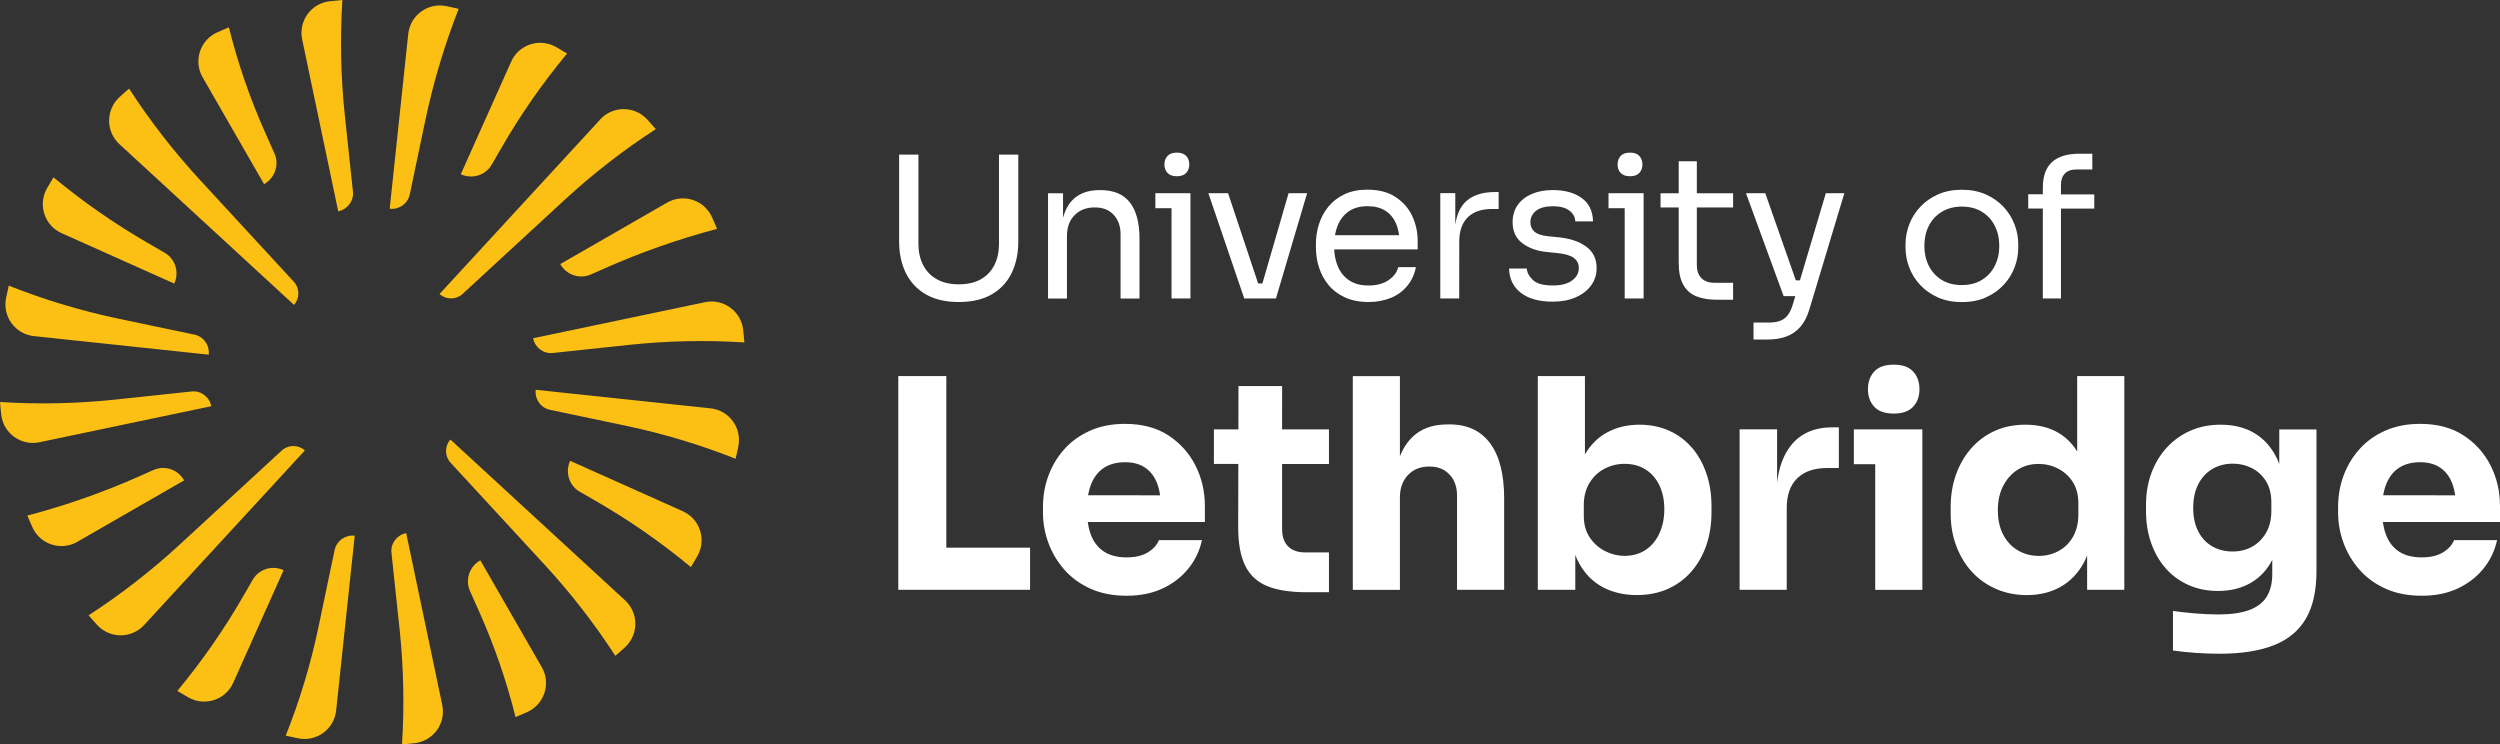
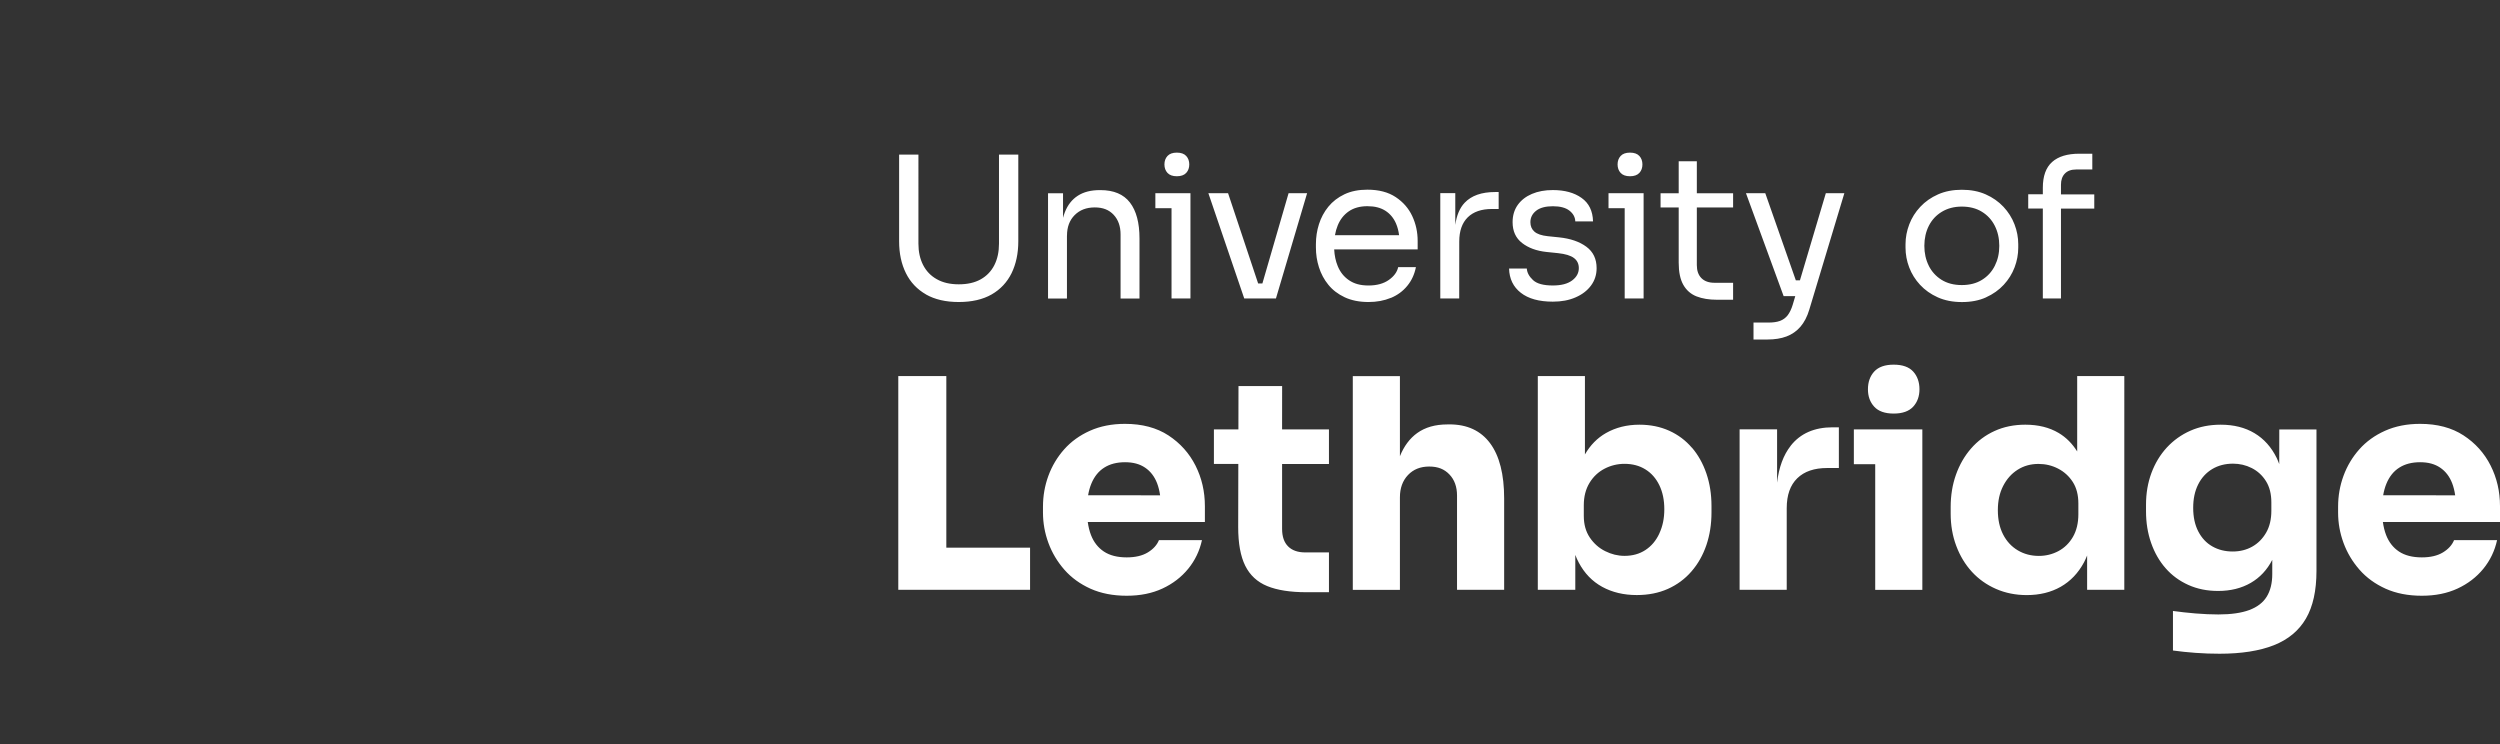
<svg xmlns="http://www.w3.org/2000/svg" version="1.1" id="Layer_1" x="0px" y="0px" viewBox="0 0 573.48 170.76" style="enable-background:new 0 0 573.48 170.76;" xml:space="preserve">
  <rect x="0" y="0" width="573.48" height="170.76" fill="#333333" stroke="none" />
  <style type="text/css">
	.st0{fill:#FCC015;}
	.st1{fill:#FFFFFF;}
</style>
-   <path class="st0" d="M62.96,35.2l-2.09-4.69c-3.49-7.82-6.29-15.93-8.37-24.24l0,0c-0.9,0.37-1.8,0.76-2.7,1.17  c-3.93,1.78-5.47,6.56-3.32,10.29l14.1,24.51c0,0,0.03-0.02,0.04-0.03C63.08,40.8,64.11,37.78,62.96,35.2L62.96,35.2z M67.45,69.93  c1.33-1.53,1.33-3.8-0.04-5.29l-21.57-23.4c-5.99-6.5-11.42-13.49-16.23-20.91l0,0c-0.75,0.63-1.49,1.29-2.21,1.96  c-3.15,2.9-3.16,7.86-0.02,10.76l40.08,36.9c0,0,0,0,0.01-0.01L67.45,69.93z M94,44.6l3.51-16.74c1.85-8.81,4.42-17.44,7.7-25.82  V2.02c-0.94-0.22-1.89-0.43-2.85-0.62c-4.22-0.85-8.26,2.11-8.71,6.39l-4.26,40.1c0,0,0.03,0,0.04,0c2.14,0.22,4.12-1.17,4.56-3.28  L94,44.6z M37.75,57.96l-3.7-2.14c-7.67-4.42-14.94-9.48-21.76-15.13l-0.02-0.02c-0.52,0.84-1.02,1.69-1.5,2.55  c-2.12,3.75-0.57,8.51,3.37,10.27l25.83,11.56c0,0,0.01-0.03,0.02-0.05C41.16,62.41,40.21,59.37,37.75,57.96L37.75,57.96z   M126.17,94.01l17.29,3.63c8.63,1.81,17.09,4.35,25.29,7.6l0,0c0.22-0.95,0.43-1.9,0.62-2.86c0.85-4.22-2.11-8.26-6.39-8.71  l-40.1-4.26c0,0,0,0.03,0,0.04C122.66,91.59,124.05,93.57,126.17,94.01L126.17,94.01z M133.01,112.8l3.7,2.14  c7.67,4.42,14.94,9.48,21.76,15.13l0.02,0.02c0.52-0.84,1.02-1.69,1.5-2.55c2.12-3.75,0.57-8.51-3.37-10.27l-25.83-11.56  c0,0-0.01,0.03-0.02,0.05c-1.17,2.59-0.22,5.63,2.23,7.05L133.01,112.8z M44.59,76.76L27.3,73.13c-8.63-1.81-17.09-4.35-25.29-7.6  l0,0c-0.22,0.95-0.43,1.9-0.62,2.86c-0.85,4.22,2.11,8.26,6.39,8.71l40.1,4.26c0,0,0-0.03,0-0.04c0.22-2.14-1.17-4.12-3.28-4.56  L44.59,76.76z M138.48,61.66c8.41-3.75,17.11-6.81,26.01-9.16l0,0c-0.37-0.91-0.76-1.8-1.17-2.7c-1.78-3.93-6.56-5.47-10.29-3.32  l-24.51,14.1c0,0,0.02,0.03,0.03,0.04c1.41,2.46,4.43,3.49,7.02,2.33l2.92-1.3L138.48,61.66z M122.3,77.64  c0.45,2.11,2.38,3.56,4.52,3.33l17.48-1.86c8.79-0.93,17.64-1.12,26.46-0.56c-0.08-0.97-0.17-1.94-0.28-2.9  c-0.49-4.28-4.54-7.21-8.75-6.33l-39.43,8.27c0,0,0,0.03,0,0.04V77.64z M77.63,48.46c2.11-0.45,3.56-2.38,3.33-4.52L79.1,26.46  C78.17,17.67,77.98,8.82,78.54,0c-0.97,0.08-1.94,0.17-2.9,0.28c-4.27,0.49-7.21,4.54-6.33,8.75l8.27,39.43c0,0,0.03,0,0.04,0H77.63  z M76.76,126.17l-3.72,17.74c-1.78,8.47-4.28,16.78-7.49,24.82v0.02c0.94,0.22,1.89,0.43,2.85,0.62c4.22,0.85,8.26-2.11,8.71-6.39  l4.26-40.1c0,0-0.03,0-0.04,0c-2.14-0.22-4.12,1.17-4.56,3.28L76.76,126.17z M93.13,122.3c-2.11,0.45-3.56,2.38-3.33,4.52  l1.86,17.48c0.93,8.79,1.12,17.64,0.56,26.46c0.97-0.08,1.94-0.17,2.9-0.28c4.28-0.49,7.21-4.54,6.33-8.75l-8.27-39.43  C93.18,122.3,93.15,122.3,93.13,122.3L93.13,122.3z M57.96,133.01l-2.19,3.8c-4.4,7.63-9.45,14.88-15.07,21.66l-0.02,0.02  c0.84,0.52,1.69,1.02,2.55,1.5c3.75,2.12,8.51,0.57,10.27-3.37l11.56-25.83c0,0-0.03-0.01-0.05-0.02c-2.59-1.17-5.63-0.22-7.05,2.23  V133.01z M107.8,135.56l2.1,4.7c3.49,7.82,6.29,15.92,8.36,24.23l0,0c0.9-0.37,1.8-0.76,2.7-1.16c3.93-1.78,5.47-6.56,3.32-10.29  l-14.1-24.51c0,0-0.03,0.02-0.04,0.03c-2.46,1.41-3.49,4.43-2.33,7.02L107.8,135.56z M143.4,137.72l-40.08-36.89c0,0,0,0-0.01,0.01  c-1.33,1.53-1.33,3.8,0.04,5.29l21.57,23.4c5.99,6.5,11.42,13.49,16.23,20.91l0,0c0.75-0.63,1.49-1.29,2.22-1.96  c3.15-2.9,3.16-7.86,0.02-10.76L143.4,137.72z M48.46,93.13c-0.45-2.11-2.38-3.56-4.52-3.33l-17.48,1.86  C17.67,92.59,8.82,92.78,0,92.22c0.08,0.97,0.17,1.94,0.28,2.9c0.49,4.27,4.54,7.21,8.75,6.33l39.43-8.27  C48.46,93.18,48.46,93.15,48.46,93.13L48.46,93.13z M32.01,109.23c-8.32,3.71-16.93,6.73-25.74,9.04l0,0  c0.37,0.91,0.76,1.8,1.17,2.7c1.78,3.93,6.56,5.47,10.29,3.32l24.51-14.1c0,0-0.02-0.03-0.03-0.04c-1.41-2.46-4.43-3.49-7.02-2.33  L32.01,109.23L32.01,109.23z M130.06,12.29l0.02-0.02c-0.84-0.52-1.69-1.02-2.55-1.5c-3.75-2.12-8.51-0.57-10.27,3.37L105.7,39.97  c0,0,0.03,0.01,0.05,0.02c2.59,1.17,5.63,0.22,7.05-2.23l2.23-3.86c4.39-7.61,9.42-14.84,15.04-21.6L130.06,12.29z M69.92,103.31  c-1.53-1.33-3.8-1.33-5.29,0.04l-23.4,21.57c-6.5,5.99-13.49,11.42-20.91,16.23l0,0c0.64,0.75,1.3,1.49,1.97,2.22  c2.9,3.15,7.86,3.16,10.76,0.02l36.9-40.08c0,0,0,0-0.01-0.01L69.92,103.31z M137.72,27.37l-36.9,40.08c0,0,0,0,0.01,0.01  c1.53,1.33,3.8,1.33,5.29-0.04l23.4-21.57c6.5-5.99,13.49-11.42,20.91-16.23l0,0c-0.64-0.75-1.3-1.49-1.97-2.22  c-2.9-3.15-7.86-3.16-10.76-0.02L137.72,27.37z" />
-   <path class="st1" d="M268.74,68.47h4.34V44.32h-8.05v3.44h3.71V68.47z M361.41,68.22c1.51-0.65,2.69-1.55,3.55-2.71  c0.86-1.16,1.29-2.49,1.29-4c0-2.11-0.78-3.75-2.35-4.91c-1.57-1.16-3.65-1.88-6.24-2.15l-2.62-0.27c-1.42-0.15-2.43-0.5-3.05-1.04  s-0.93-1.27-0.93-2.17c0-1.05,0.44-1.93,1.31-2.62s2.16-1.04,3.84-1.04s2.96,0.34,3.82,1.02c0.86,0.68,1.3,1.5,1.33,2.46h4.07  c-0.06-2.38-0.93-4.18-2.62-5.38c-1.69-1.21-3.89-1.81-6.6-1.81c-1.81,0-3.41,0.29-4.79,0.88c-1.39,0.59-2.47,1.43-3.26,2.53  c-0.78,1.1-1.18,2.42-1.18,3.96c0,2.05,0.72,3.64,2.17,4.77s3.32,1.82,5.61,2.06l2.62,0.27c1.69,0.18,2.91,0.55,3.66,1.11  s1.13,1.33,1.13,2.33c0,1.12-0.51,2.06-1.54,2.83c-1.03,0.77-2.5,1.15-4.43,1.15c-2.14,0-3.66-0.41-4.54-1.24  c-0.89-0.83-1.36-1.71-1.42-2.65h-4.07c0.06,2.35,0.96,4.21,2.69,5.56c1.73,1.36,4.18,2.04,7.35,2.04  C358.17,69.2,359.9,68.88,361.41,68.22L361.41,68.22z M319.06,68.34c1.51-0.63,2.76-1.55,3.75-2.76c1-1.21,1.66-2.64,1.99-4.3h-4.07  c-0.24,1.12-0.96,2.1-2.15,2.94c-1.19,0.84-2.74,1.27-4.64,1.27s-3.3-0.4-4.48-1.2c-1.18-0.8-2.04-1.88-2.6-3.26  c-0.47-1.15-0.74-2.43-0.81-3.82h19.15v-1.94c0-2.02-0.41-3.92-1.24-5.7s-2.1-3.23-3.8-4.36c-1.7-1.13-3.87-1.7-6.49-1.7  c-2.02,0-3.78,0.35-5.27,1.06s-2.72,1.66-3.69,2.85c-0.97,1.19-1.68,2.53-2.15,4c-0.47,1.48-0.7,3-0.7,4.57v0.81  c0,1.54,0.23,3.05,0.7,4.52c0.47,1.48,1.18,2.81,2.15,4c0.96,1.19,2.22,2.15,3.75,2.87c1.54,0.72,3.36,1.09,5.47,1.09  c1.9,0,3.6-0.32,5.11-0.95L319.06,68.34z M306.87,51.69c0.56-1.36,1.4-2.43,2.53-3.21s2.56-1.18,4.27-1.18s3.03,0.35,4.12,1.04  c1.08,0.69,1.9,1.67,2.44,2.92c0.35,0.8,0.58,1.7,0.71,2.69h-14.71C306.37,53.14,306.58,52.39,306.87,51.69z M286.49,68.47h6.2  l7.15-24.15h-4.25l-6.01,20.71h-0.97l-6.9-20.71h-4.52l8.23,24.15h1.09H286.49z M212.4,67.54c2.04,1.16,4.54,1.74,7.53,1.74  s5.53-0.58,7.55-1.74c2.02-1.16,3.54-2.79,4.57-4.88c1.02-2.1,1.54-4.53,1.54-7.3v-19.9h-4.43V55.9c0,1.87-0.35,3.5-1.06,4.91  c-0.71,1.4-1.75,2.49-3.12,3.26c-1.37,0.77-3.05,1.15-5.04,1.15s-3.68-0.39-5.06-1.18c-1.39-0.78-2.43-1.88-3.14-3.28  c-0.71-1.4-1.06-3.02-1.06-4.86V35.46h-4.43v19.9c0,2.77,0.52,5.21,1.56,7.3c1.04,2.1,2.58,3.72,4.61,4.88H212.4z M244.76,54.04  c0-1.96,0.59-3.53,1.76-4.7c1.18-1.18,2.71-1.76,4.61-1.76s3.29,0.57,4.34,1.7s1.58,2.63,1.58,4.5v14.7h4.34V54.69  c0-3.59-0.73-6.33-2.19-8.23s-3.72-2.85-6.76-2.85h-0.18c-2.02,0-3.69,0.43-5.02,1.29s-2.31,2.11-2.96,3.75  c-0.16,0.42-0.31,0.86-0.43,1.32v-5.64h-3.44v24.15h4.34V54.05L244.76,54.04z M455.59,68.2c1.6-0.72,2.95-1.68,4.05-2.87  c1.1-1.19,1.93-2.52,2.49-4s0.84-2.98,0.84-4.52V56c0-1.54-0.29-3.05-0.86-4.54c-0.57-1.49-1.42-2.83-2.53-4.02  c-1.12-1.19-2.47-2.14-4.07-2.85s-3.42-1.06-5.47-1.06s-3.87,0.35-5.47,1.06s-2.96,1.66-4.07,2.85c-1.12,1.19-1.96,2.53-2.53,4.02  s-0.86,3.01-0.86,4.54v0.81c0,1.54,0.28,3.05,0.84,4.52c0.56,1.48,1.39,2.81,2.49,4c1.1,1.19,2.45,2.15,4.05,2.87  c1.6,0.72,3.45,1.09,5.56,1.09s3.96-0.36,5.56-1.09H455.59z M442.45,60.96c-0.68-1.36-1.02-2.88-1.02-4.57s0.35-3.26,1.04-4.61  c0.69-1.36,1.69-2.43,2.99-3.21s2.82-1.18,4.57-1.18s3.31,0.39,4.59,1.18c1.28,0.78,2.27,1.85,2.96,3.21s1.04,2.89,1.04,4.61  s-0.34,3.21-1.02,4.57s-1.66,2.44-2.94,3.23c-1.28,0.8-2.83,1.2-4.64,1.2s-3.35-0.4-4.64-1.2c-1.28-0.8-2.26-1.88-2.94-3.23H442.45z   M269.96,40.43c0.96,0,1.68-0.26,2.15-0.77c0.47-0.51,0.7-1.16,0.7-1.94s-0.23-1.43-0.7-1.94s-1.18-0.77-2.15-0.77  s-1.68,0.26-2.15,0.77c-0.47,0.51-0.7,1.16-0.7,1.94s0.23,1.43,0.7,1.94S268.99,40.43,269.96,40.43z M373.91,40.43  c0.96,0,1.68-0.26,2.15-0.77c0.47-0.51,0.7-1.16,0.7-1.94s-0.23-1.43-0.7-1.94s-1.18-0.77-2.15-0.77s-1.68,0.26-2.15,0.77  c-0.47,0.51-0.7,1.16-0.7,1.94s0.23,1.43,0.7,1.94S372.94,40.43,373.91,40.43z M468.61,68.47h4.16V47.85h7.64v-3.26h-7.64v-2.22  c0-1.09,0.3-1.94,0.9-2.56c0.6-0.62,1.46-0.93,2.58-0.93h3.71v-3.62h-2.98c-2.74,0-4.82,0.63-6.24,1.9  c-1.42,1.27-2.13,3.24-2.13,5.92v1.49h-3.35v3.26h3.35v20.62L468.61,68.47z M372.69,68.47h4.34V44.32h-8.05v3.44h3.71V68.47z   M412.89,64.31h-0.94l-7.01-19.99h-4.43l8.64,23.61h2.67l-0.59,1.99c-0.3,0.99-0.69,1.79-1.15,2.4c-0.47,0.6-1.06,1.03-1.76,1.29  c-0.71,0.26-1.58,0.38-2.6,0.38h-3.48v3.89h3.21c1.66,0,3.11-0.23,4.36-0.7c1.25-0.47,2.31-1.21,3.19-2.22  c0.87-1.01,1.55-2.31,2.03-3.91l8.05-26.73h-4.25L412.89,64.31L412.89,64.31z M389.24,37h-4.16v7.33h-4.16v3.26h4.16v12.66  c0,2.14,0.35,3.84,1.06,5.09s1.72,2.13,3.03,2.65c1.31,0.51,2.87,0.77,4.68,0.77h3.71v-3.89h-4.25c-1.3,0-2.3-0.35-3.01-1.06  c-0.71-0.71-1.06-1.71-1.06-3.01V47.59h8.32v-3.26h-8.32L389.24,37L389.24,37z M334.74,55.4c0-2.41,0.65-4.26,1.94-5.54  c1.3-1.28,3.15-1.92,5.56-1.92h1.54v-3.89h-0.81c-3.11,0-5.43,0.82-6.99,2.46c-1.13,1.19-1.84,2.89-2.15,5.07v-7.27h-3.44v24.15  h4.34L334.74,55.4L334.74,55.4z M434.4,94.87c2.01,0,3.5-0.53,4.47-1.58c0.96-1.05,1.44-2.38,1.44-4s-0.48-3.01-1.44-4.06  s-2.45-1.58-4.47-1.58s-3.5,0.53-4.47,1.58c-0.96,1.05-1.44,2.41-1.44,4.06s0.48,2.95,1.44,4S432.38,94.87,434.4,94.87z   M217.08,86.27h-11.02v49.03h30.23v-9.67h-19.21V86.27z M425.26,98.5v7.99h4.9v28.82h10.81V98.5h-15.72H425.26z M476.49,103.56  c-1.12-1.79-2.52-3.21-4.23-4.23c-2.15-1.28-4.7-1.91-7.66-1.91c-2.6,0-4.95,0.48-7.05,1.44c-2.11,0.96-3.91,2.31-5.41,4.03  s-2.65,3.73-3.46,6.01s-1.21,4.75-1.21,7.39v1.54c0,2.64,0.42,5.11,1.28,7.39c0.85,2.28,2.05,4.27,3.59,5.95s3.39,2.99,5.54,3.93  c2.15,0.94,4.5,1.41,7.05,1.41c2.96,0,5.55-0.64,7.79-1.91c2.24-1.28,4.02-3.15,5.34-5.61c0.26-0.49,0.49-1.02,0.71-1.56v7.87h8.53  V86.27h-10.81L476.49,103.56L476.49,103.56z M476.76,117.98c0,2.01-0.42,3.74-1.24,5.17c-0.83,1.43-1.94,2.52-3.32,3.26  c-1.39,0.74-2.89,1.11-4.5,1.11c-1.79,0-3.4-0.42-4.84-1.28c-1.43-0.85-2.55-2.06-3.36-3.63s-1.21-3.43-1.21-5.58  s0.4-3.95,1.21-5.54s1.91-2.83,3.32-3.73s3.01-1.34,4.8-1.34c1.61,0,3.11,0.36,4.5,1.08s2.51,1.74,3.36,3.06  c0.85,1.32,1.28,2.97,1.28,4.94v2.49L476.76,117.98z M522.84,106.46c-0.18-0.47-0.36-0.94-0.57-1.38c-1.23-2.51-2.93-4.41-5.1-5.71  s-4.76-1.95-7.76-1.95c-2.55,0-4.87,0.46-6.95,1.38s-3.88,2.21-5.41,3.86c-1.52,1.66-2.7,3.6-3.53,5.84  c-0.83,2.24-1.24,4.66-1.24,7.25v1.54c0,2.6,0.39,5.02,1.17,7.25s1.89,4.18,3.33,5.81c1.43,1.64,3.17,2.91,5.21,3.83  c2.04,0.92,4.31,1.38,6.82,1.38c2.87,0,5.36-0.62,7.49-1.85c2.11-1.22,3.75-2.98,4.94-5.28v3.24c0,2.1-0.43,3.84-1.28,5.21  c-0.85,1.37-2.18,2.38-4,3.06c-1.81,0.67-4.18,1.01-7.09,1.01c-1.61,0-3.36-0.08-5.24-0.23c-1.88-0.16-3.61-0.35-5.17-0.57v9.07  c1.57,0.22,3.29,0.4,5.17,0.54c1.88,0.14,3.72,0.2,5.51,0.2c5.01,0,9.17-0.65,12.46-1.95c3.29-1.3,5.74-3.34,7.36-6.11  c1.62-2.77,2.42-6.43,2.42-10.95V98.51h-8.53L522.84,106.46L522.84,106.46z M521.03,117.17c0,1.97-0.4,3.65-1.21,5.04  s-1.87,2.45-3.19,3.19s-2.81,1.11-4.47,1.11c-1.75,0-3.3-0.39-4.67-1.17s-2.44-1.92-3.22-3.43c-0.78-1.5-1.17-3.3-1.17-5.41  s0.38-3.85,1.14-5.37s1.84-2.7,3.22-3.53c1.39-0.83,2.98-1.24,4.77-1.24c1.52,0,2.96,0.33,4.3,1.01s2.43,1.67,3.26,2.99  s1.24,2.95,1.24,4.87L521.03,117.17L521.03,117.17z M573.48,116.1c0-3.36-0.72-6.46-2.15-9.3c-1.43-2.84-3.5-5.15-6.21-6.92  s-6.04-2.65-9.97-2.65c-3,0-5.68,0.53-8.03,1.58c-2.35,1.05-4.32,2.47-5.91,4.26c-1.59,1.79-2.8,3.82-3.63,6.08  s-1.24,4.62-1.24,7.09v1.34c0,2.37,0.41,4.69,1.24,6.95s2.05,4.31,3.66,6.15s3.62,3.29,6.01,4.37c2.39,1.07,5.16,1.61,8.29,1.61  s5.82-0.55,8.2-1.65c2.37-1.1,4.34-2.61,5.91-4.53c1.57-1.92,2.62-4.12,3.16-6.58h-9.87c-0.45,1.12-1.3,2.06-2.55,2.82  c-1.25,0.76-2.87,1.14-4.84,1.14c-2.15,0-3.9-0.45-5.24-1.34c-1.34-0.89-2.33-2.16-2.96-3.79c-0.35-0.91-0.59-1.91-0.74-2.99h26.87  L573.48,116.1L573.48,116.1z M546.68,113.61c0.17-0.97,0.41-1.86,0.74-2.65c0.67-1.63,1.66-2.87,2.96-3.69  c1.3-0.83,2.89-1.24,4.77-1.24s3.37,0.41,4.6,1.24s2.15,2.02,2.75,3.56c0.32,0.83,0.55,1.76,0.7,2.79L546.68,113.61L546.68,113.61z   M332.48,97.36h-0.47c-2.78,0-5.08,0.66-6.92,1.98c-1.71,1.23-3.03,3.01-3.96,5.31V86.28h-10.81v49.03h10.81v-21.23  c0-2.1,0.62-3.81,1.85-5.11s2.85-1.95,4.87-1.95s3.47,0.6,4.63,1.81c1.16,1.21,1.75,2.82,1.75,4.84v21.63h10.81v-20.96  c0-5.55-1.08-9.77-3.22-12.66c-2.15-2.89-5.26-4.33-9.34-4.33V97.36z M268.03,99.88c-2.71-1.77-6.04-2.65-9.97-2.65  c-3,0-5.68,0.53-8.03,1.58s-4.32,2.47-5.91,4.26s-2.8,3.82-3.63,6.08c-0.83,2.26-1.24,4.62-1.24,7.09v1.34  c0,2.37,0.41,4.69,1.24,6.95s2.05,4.31,3.66,6.15c1.61,1.84,3.62,3.29,6.01,4.37c2.39,1.07,5.16,1.61,8.29,1.61s5.82-0.55,8.2-1.65  c2.37-1.1,4.34-2.61,5.91-4.53c1.57-1.92,2.62-4.12,3.16-6.58h-9.87c-0.45,1.12-1.3,2.06-2.55,2.82c-1.25,0.76-2.87,1.14-4.84,1.14  c-2.15,0-3.9-0.45-5.24-1.34s-2.33-2.16-2.96-3.79c-0.35-0.91-0.59-1.91-0.74-2.99h26.87v-3.63c0-3.36-0.72-6.46-2.15-9.3  S270.74,101.66,268.03,99.88L268.03,99.88z M249.6,113.61c0.17-0.97,0.41-1.86,0.74-2.65c0.67-1.63,1.66-2.87,2.96-3.69  c1.3-0.83,2.89-1.24,4.77-1.24s3.37,0.41,4.6,1.24s2.15,2.02,2.75,3.56c0.32,0.83,0.55,1.76,0.7,2.79L249.6,113.61L249.6,113.61z   M294.11,88.56H284.1l-0.02,9.94h-5.62v7.93h5.6l-0.03,14.51c0,3.72,0.54,6.66,1.61,8.83c1.08,2.17,2.75,3.73,5.04,4.67  s5.28,1.41,9,1.41h5.17v-9.13h-5.44c-1.7,0-3.01-0.46-3.93-1.38c-0.92-0.92-1.38-2.25-1.38-4v-14.91h10.75V98.5H294.1L294.11,88.56  L294.11,88.56z M410.77,102.26c-1.67,2.13-2.71,4.95-3.12,8.46V98.49h-8.6v36.81h10.81v-18.74c0-3,0.81-5.28,2.42-6.85  c1.61-1.57,3.9-2.35,6.85-2.35h2.69v-9.34h-1.41c-4.21,0-7.42,1.41-9.64,4.23V102.26z M388.1,102.7c-1.43-1.68-3.17-2.98-5.21-3.9  c-2.04-0.92-4.31-1.38-6.82-1.38c-2.87,0-5.42,0.64-7.66,1.91c-2,1.14-3.61,2.78-4.84,4.91V86.27h-10.81v49.03h8.6v-8.01  c0.24,0.63,0.5,1.23,0.81,1.79c1.3,2.44,3.09,4.29,5.37,5.54s4.93,1.88,7.93,1.88c2.64,0,5.01-0.47,7.12-1.41  c2.1-0.94,3.91-2.27,5.41-4c1.5-1.72,2.64-3.74,3.43-6.05c0.78-2.31,1.17-4.8,1.17-7.49v-1.48c0-2.69-0.39-5.17-1.17-7.46  c-0.78-2.28-1.89-4.27-3.33-5.94V102.7z M380.64,122.38c-0.76,1.64-1.83,2.9-3.19,3.79c-1.37,0.9-2.97,1.34-4.8,1.34  c-1.52,0-3-0.36-4.43-1.08c-1.43-0.71-2.61-1.76-3.53-3.12c-0.92-1.37-1.38-3.01-1.38-4.94v-2.49c0-1.97,0.44-3.67,1.31-5.11  c0.87-1.43,2.03-2.52,3.46-3.26c1.43-0.74,2.96-1.11,4.57-1.11c1.84,0,3.44,0.43,4.8,1.28c1.37,0.85,2.43,2.06,3.19,3.63  s1.14,3.4,1.14,5.51s-0.38,3.91-1.14,5.54V122.38z" />
+   <path class="st1" d="M268.74,68.47h4.34V44.32h-8.05v3.44h3.71V68.47z M361.41,68.22c1.51-0.65,2.69-1.55,3.55-2.71  c0.86-1.16,1.29-2.49,1.29-4c0-2.11-0.78-3.75-2.35-4.91c-1.57-1.16-3.65-1.88-6.24-2.15l-2.62-0.27c-1.42-0.15-2.43-0.5-3.05-1.04  s-0.93-1.27-0.93-2.17c0-1.05,0.44-1.93,1.31-2.62s2.16-1.04,3.84-1.04s2.96,0.34,3.82,1.02c0.86,0.68,1.3,1.5,1.33,2.46h4.07  c-0.06-2.38-0.93-4.18-2.62-5.38c-1.69-1.21-3.89-1.81-6.6-1.81c-1.81,0-3.41,0.29-4.79,0.88c-1.39,0.59-2.47,1.43-3.26,2.53  c-0.78,1.1-1.18,2.42-1.18,3.96c0,2.05,0.72,3.64,2.17,4.77s3.32,1.82,5.61,2.06l2.62,0.27c1.69,0.18,2.91,0.55,3.66,1.11  s1.13,1.33,1.13,2.33c0,1.12-0.51,2.06-1.54,2.83c-1.03,0.77-2.5,1.15-4.43,1.15c-2.14,0-3.66-0.41-4.54-1.24  c-0.89-0.83-1.36-1.71-1.42-2.65h-4.07c0.06,2.35,0.96,4.21,2.69,5.56c1.73,1.36,4.18,2.04,7.35,2.04  C358.17,69.2,359.9,68.88,361.41,68.22L361.41,68.22z M319.06,68.34c1.51-0.63,2.76-1.55,3.75-2.76c1-1.21,1.66-2.64,1.99-4.3h-4.07  c-0.24,1.12-0.96,2.1-2.15,2.94c-1.19,0.84-2.74,1.27-4.64,1.27s-3.3-0.4-4.48-1.2c-1.18-0.8-2.04-1.88-2.6-3.26  c-0.47-1.15-0.74-2.43-0.81-3.82h19.15v-1.94c0-2.02-0.41-3.92-1.24-5.7s-2.1-3.23-3.8-4.36c-1.7-1.13-3.87-1.7-6.49-1.7  c-2.02,0-3.78,0.35-5.27,1.06s-2.72,1.66-3.69,2.85c-0.97,1.19-1.68,2.53-2.15,4c-0.47,1.48-0.7,3-0.7,4.57v0.81  c0,1.54,0.23,3.05,0.7,4.52c0.47,1.48,1.18,2.81,2.15,4c0.96,1.19,2.22,2.15,3.75,2.87c1.54,0.72,3.36,1.09,5.47,1.09  c1.9,0,3.6-0.32,5.11-0.95L319.06,68.34z M306.87,51.69c0.56-1.36,1.4-2.43,2.53-3.21s2.56-1.18,4.27-1.18s3.03,0.35,4.12,1.04  c1.08,0.69,1.9,1.67,2.44,2.92c0.35,0.8,0.58,1.7,0.71,2.69h-14.71C306.37,53.14,306.58,52.39,306.87,51.69z M286.49,68.47h6.2  l7.15-24.15h-4.25l-6.01,20.71h-0.97l-6.9-20.71h-4.52l8.23,24.15h1.09H286.49z M212.4,67.54c2.04,1.16,4.54,1.74,7.53,1.74  s5.53-0.58,7.55-1.74c2.02-1.16,3.54-2.79,4.57-4.88c1.02-2.1,1.54-4.53,1.54-7.3v-19.9h-4.43V55.9c0,1.87-0.35,3.5-1.06,4.91  c-0.71,1.4-1.75,2.49-3.12,3.26c-1.37,0.77-3.05,1.15-5.04,1.15s-3.68-0.39-5.06-1.18c-1.39-0.78-2.43-1.88-3.14-3.28  c-0.71-1.4-1.06-3.02-1.06-4.86V35.46h-4.43v19.9c0,2.77,0.52,5.21,1.56,7.3c1.04,2.1,2.58,3.72,4.61,4.88z M244.76,54.04  c0-1.96,0.59-3.53,1.76-4.7c1.18-1.18,2.71-1.76,4.61-1.76s3.29,0.57,4.34,1.7s1.58,2.63,1.58,4.5v14.7h4.34V54.69  c0-3.59-0.73-6.33-2.19-8.23s-3.72-2.85-6.76-2.85h-0.18c-2.02,0-3.69,0.43-5.02,1.29s-2.31,2.11-2.96,3.75  c-0.16,0.42-0.31,0.86-0.43,1.32v-5.64h-3.44v24.15h4.34V54.05L244.76,54.04z M455.59,68.2c1.6-0.72,2.95-1.68,4.05-2.87  c1.1-1.19,1.93-2.52,2.49-4s0.84-2.98,0.84-4.52V56c0-1.54-0.29-3.05-0.86-4.54c-0.57-1.49-1.42-2.83-2.53-4.02  c-1.12-1.19-2.47-2.14-4.07-2.85s-3.42-1.06-5.47-1.06s-3.87,0.35-5.47,1.06s-2.96,1.66-4.07,2.85c-1.12,1.19-1.96,2.53-2.53,4.02  s-0.86,3.01-0.86,4.54v0.81c0,1.54,0.28,3.05,0.84,4.52c0.56,1.48,1.39,2.81,2.49,4c1.1,1.19,2.45,2.15,4.05,2.87  c1.6,0.72,3.45,1.09,5.56,1.09s3.96-0.36,5.56-1.09H455.59z M442.45,60.96c-0.68-1.36-1.02-2.88-1.02-4.57s0.35-3.26,1.04-4.61  c0.69-1.36,1.69-2.43,2.99-3.21s2.82-1.18,4.57-1.18s3.31,0.39,4.59,1.18c1.28,0.78,2.27,1.85,2.96,3.21s1.04,2.89,1.04,4.61  s-0.34,3.21-1.02,4.57s-1.66,2.44-2.94,3.23c-1.28,0.8-2.83,1.2-4.64,1.2s-3.35-0.4-4.64-1.2c-1.28-0.8-2.26-1.88-2.94-3.23H442.45z   M269.96,40.43c0.96,0,1.68-0.26,2.15-0.77c0.47-0.51,0.7-1.16,0.7-1.94s-0.23-1.43-0.7-1.94s-1.18-0.77-2.15-0.77  s-1.68,0.26-2.15,0.77c-0.47,0.51-0.7,1.16-0.7,1.94s0.23,1.43,0.7,1.94S268.99,40.43,269.96,40.43z M373.91,40.43  c0.96,0,1.68-0.26,2.15-0.77c0.47-0.51,0.7-1.16,0.7-1.94s-0.23-1.43-0.7-1.94s-1.18-0.77-2.15-0.77s-1.68,0.26-2.15,0.77  c-0.47,0.51-0.7,1.16-0.7,1.94s0.23,1.43,0.7,1.94S372.94,40.43,373.91,40.43z M468.61,68.47h4.16V47.85h7.64v-3.26h-7.64v-2.22  c0-1.09,0.3-1.94,0.9-2.56c0.6-0.62,1.46-0.93,2.58-0.93h3.71v-3.62h-2.98c-2.74,0-4.82,0.63-6.24,1.9  c-1.42,1.27-2.13,3.24-2.13,5.92v1.49h-3.35v3.26h3.35v20.62L468.61,68.47z M372.69,68.47h4.34V44.32h-8.05v3.44h3.71V68.47z   M412.89,64.31h-0.94l-7.01-19.99h-4.43l8.64,23.61h2.67l-0.59,1.99c-0.3,0.99-0.69,1.79-1.15,2.4c-0.47,0.6-1.06,1.03-1.76,1.29  c-0.71,0.26-1.58,0.38-2.6,0.38h-3.48v3.89h3.21c1.66,0,3.11-0.23,4.36-0.7c1.25-0.47,2.31-1.21,3.19-2.22  c0.87-1.01,1.55-2.31,2.03-3.91l8.05-26.73h-4.25L412.89,64.31L412.89,64.31z M389.24,37h-4.16v7.33h-4.16v3.26h4.16v12.66  c0,2.14,0.35,3.84,1.06,5.09s1.72,2.13,3.03,2.65c1.31,0.51,2.87,0.77,4.68,0.77h3.71v-3.89h-4.25c-1.3,0-2.3-0.35-3.01-1.06  c-0.71-0.71-1.06-1.71-1.06-3.01V47.59h8.32v-3.26h-8.32L389.24,37L389.24,37z M334.74,55.4c0-2.41,0.65-4.26,1.94-5.54  c1.3-1.28,3.15-1.92,5.56-1.92h1.54v-3.89h-0.81c-3.11,0-5.43,0.82-6.99,2.46c-1.13,1.19-1.84,2.89-2.15,5.07v-7.27h-3.44v24.15  h4.34L334.74,55.4L334.74,55.4z M434.4,94.87c2.01,0,3.5-0.53,4.47-1.58c0.96-1.05,1.44-2.38,1.44-4s-0.48-3.01-1.44-4.06  s-2.45-1.58-4.47-1.58s-3.5,0.53-4.47,1.58c-0.96,1.05-1.44,2.41-1.44,4.06s0.48,2.95,1.44,4S432.38,94.87,434.4,94.87z   M217.08,86.27h-11.02v49.03h30.23v-9.67h-19.21V86.27z M425.26,98.5v7.99h4.9v28.82h10.81V98.5h-15.72H425.26z M476.49,103.56  c-1.12-1.79-2.52-3.21-4.23-4.23c-2.15-1.28-4.7-1.91-7.66-1.91c-2.6,0-4.95,0.48-7.05,1.44c-2.11,0.96-3.91,2.31-5.41,4.03  s-2.65,3.73-3.46,6.01s-1.21,4.75-1.21,7.39v1.54c0,2.64,0.42,5.11,1.28,7.39c0.85,2.28,2.05,4.27,3.59,5.95s3.39,2.99,5.54,3.93  c2.15,0.94,4.5,1.41,7.05,1.41c2.96,0,5.55-0.64,7.79-1.91c2.24-1.28,4.02-3.15,5.34-5.61c0.26-0.49,0.49-1.02,0.71-1.56v7.87h8.53  V86.27h-10.81L476.49,103.56L476.49,103.56z M476.76,117.98c0,2.01-0.42,3.74-1.24,5.17c-0.83,1.43-1.94,2.52-3.32,3.26  c-1.39,0.74-2.89,1.11-4.5,1.11c-1.79,0-3.4-0.42-4.84-1.28c-1.43-0.85-2.55-2.06-3.36-3.63s-1.21-3.43-1.21-5.58  s0.4-3.95,1.21-5.54s1.91-2.83,3.32-3.73s3.01-1.34,4.8-1.34c1.61,0,3.11,0.36,4.5,1.08s2.51,1.74,3.36,3.06  c0.85,1.32,1.28,2.97,1.28,4.94v2.49L476.76,117.98z M522.84,106.46c-0.18-0.47-0.36-0.94-0.57-1.38c-1.23-2.51-2.93-4.41-5.1-5.71  s-4.76-1.95-7.76-1.95c-2.55,0-4.87,0.46-6.95,1.38s-3.88,2.21-5.41,3.86c-1.52,1.66-2.7,3.6-3.53,5.84  c-0.83,2.24-1.24,4.66-1.24,7.25v1.54c0,2.6,0.39,5.02,1.17,7.25s1.89,4.18,3.33,5.81c1.43,1.64,3.17,2.91,5.21,3.83  c2.04,0.92,4.31,1.38,6.82,1.38c2.87,0,5.36-0.62,7.49-1.85c2.11-1.22,3.75-2.98,4.94-5.28v3.24c0,2.1-0.43,3.84-1.28,5.21  c-0.85,1.37-2.18,2.38-4,3.06c-1.81,0.67-4.18,1.01-7.09,1.01c-1.61,0-3.36-0.08-5.24-0.23c-1.88-0.16-3.61-0.35-5.17-0.57v9.07  c1.57,0.22,3.29,0.4,5.17,0.54c1.88,0.14,3.72,0.2,5.51,0.2c5.01,0,9.17-0.65,12.46-1.95c3.29-1.3,5.74-3.34,7.36-6.11  c1.62-2.77,2.42-6.43,2.42-10.95V98.51h-8.53L522.84,106.46L522.84,106.46z M521.03,117.17c0,1.97-0.4,3.65-1.21,5.04  s-1.87,2.45-3.19,3.19s-2.81,1.11-4.47,1.11c-1.75,0-3.3-0.39-4.67-1.17s-2.44-1.92-3.22-3.43c-0.78-1.5-1.17-3.3-1.17-5.41  s0.38-3.85,1.14-5.37s1.84-2.7,3.22-3.53c1.39-0.83,2.98-1.24,4.77-1.24c1.52,0,2.96,0.33,4.3,1.01s2.43,1.67,3.26,2.99  s1.24,2.95,1.24,4.87L521.03,117.17L521.03,117.17z M573.48,116.1c0-3.36-0.72-6.46-2.15-9.3c-1.43-2.84-3.5-5.15-6.21-6.92  s-6.04-2.65-9.97-2.65c-3,0-5.68,0.53-8.03,1.58c-2.35,1.05-4.32,2.47-5.91,4.26c-1.59,1.79-2.8,3.82-3.63,6.08  s-1.24,4.62-1.24,7.09v1.34c0,2.37,0.41,4.69,1.24,6.95s2.05,4.31,3.66,6.15s3.62,3.29,6.01,4.37c2.39,1.07,5.16,1.61,8.29,1.61  s5.82-0.55,8.2-1.65c2.37-1.1,4.34-2.61,5.91-4.53c1.57-1.92,2.62-4.12,3.16-6.58h-9.87c-0.45,1.12-1.3,2.06-2.55,2.82  c-1.25,0.76-2.87,1.14-4.84,1.14c-2.15,0-3.9-0.45-5.24-1.34c-1.34-0.89-2.33-2.16-2.96-3.79c-0.35-0.91-0.59-1.91-0.74-2.99h26.87  L573.48,116.1L573.48,116.1z M546.68,113.61c0.17-0.97,0.41-1.86,0.74-2.65c0.67-1.63,1.66-2.87,2.96-3.69  c1.3-0.83,2.89-1.24,4.77-1.24s3.37,0.41,4.6,1.24s2.15,2.02,2.75,3.56c0.32,0.83,0.55,1.76,0.7,2.79L546.68,113.61L546.68,113.61z   M332.48,97.36h-0.47c-2.78,0-5.08,0.66-6.92,1.98c-1.71,1.23-3.03,3.01-3.96,5.31V86.28h-10.81v49.03h10.81v-21.23  c0-2.1,0.62-3.81,1.85-5.11s2.85-1.95,4.87-1.95s3.47,0.6,4.63,1.81c1.16,1.21,1.75,2.82,1.75,4.84v21.63h10.81v-20.96  c0-5.55-1.08-9.77-3.22-12.66c-2.15-2.89-5.26-4.33-9.34-4.33V97.36z M268.03,99.88c-2.71-1.77-6.04-2.65-9.97-2.65  c-3,0-5.68,0.53-8.03,1.58s-4.32,2.47-5.91,4.26s-2.8,3.82-3.63,6.08c-0.83,2.26-1.24,4.62-1.24,7.09v1.34  c0,2.37,0.41,4.69,1.24,6.95s2.05,4.31,3.66,6.15c1.61,1.84,3.62,3.29,6.01,4.37c2.39,1.07,5.16,1.61,8.29,1.61s5.82-0.55,8.2-1.65  c2.37-1.1,4.34-2.61,5.91-4.53c1.57-1.92,2.62-4.12,3.16-6.58h-9.87c-0.45,1.12-1.3,2.06-2.55,2.82c-1.25,0.76-2.87,1.14-4.84,1.14  c-2.15,0-3.9-0.45-5.24-1.34s-2.33-2.16-2.96-3.79c-0.35-0.91-0.59-1.91-0.74-2.99h26.87v-3.63c0-3.36-0.72-6.46-2.15-9.3  S270.74,101.66,268.03,99.88L268.03,99.88z M249.6,113.61c0.17-0.97,0.41-1.86,0.74-2.65c0.67-1.63,1.66-2.87,2.96-3.69  c1.3-0.83,2.89-1.24,4.77-1.24s3.37,0.41,4.6,1.24s2.15,2.02,2.75,3.56c0.32,0.83,0.55,1.76,0.7,2.79L249.6,113.61L249.6,113.61z   M294.11,88.56H284.1l-0.02,9.94h-5.62v7.93h5.6l-0.03,14.51c0,3.72,0.54,6.66,1.61,8.83c1.08,2.17,2.75,3.73,5.04,4.67  s5.28,1.41,9,1.41h5.17v-9.13h-5.44c-1.7,0-3.01-0.46-3.93-1.38c-0.92-0.92-1.38-2.25-1.38-4v-14.91h10.75V98.5H294.1L294.11,88.56  L294.11,88.56z M410.77,102.26c-1.67,2.13-2.71,4.95-3.12,8.46V98.49h-8.6v36.81h10.81v-18.74c0-3,0.81-5.28,2.42-6.85  c1.61-1.57,3.9-2.35,6.85-2.35h2.69v-9.34h-1.41c-4.21,0-7.42,1.41-9.64,4.23V102.26z M388.1,102.7c-1.43-1.68-3.17-2.98-5.21-3.9  c-2.04-0.92-4.31-1.38-6.82-1.38c-2.87,0-5.42,0.64-7.66,1.91c-2,1.14-3.61,2.78-4.84,4.91V86.27h-10.81v49.03h8.6v-8.01  c0.24,0.63,0.5,1.23,0.81,1.79c1.3,2.44,3.09,4.29,5.37,5.54s4.93,1.88,7.93,1.88c2.64,0,5.01-0.47,7.12-1.41  c2.1-0.94,3.91-2.27,5.41-4c1.5-1.72,2.64-3.74,3.43-6.05c0.78-2.31,1.17-4.8,1.17-7.49v-1.48c0-2.69-0.39-5.17-1.17-7.46  c-0.78-2.28-1.89-4.27-3.33-5.94V102.7z M380.64,122.38c-0.76,1.64-1.83,2.9-3.19,3.79c-1.37,0.9-2.97,1.34-4.8,1.34  c-1.52,0-3-0.36-4.43-1.08c-1.43-0.71-2.61-1.76-3.53-3.12c-0.92-1.37-1.38-3.01-1.38-4.94v-2.49c0-1.97,0.44-3.67,1.31-5.11  c0.87-1.43,2.03-2.52,3.46-3.26c1.43-0.74,2.96-1.11,4.57-1.11c1.84,0,3.44,0.43,4.8,1.28c1.37,0.85,2.43,2.06,3.19,3.63  s1.14,3.4,1.14,5.51s-0.38,3.91-1.14,5.54V122.38z" />
</svg>